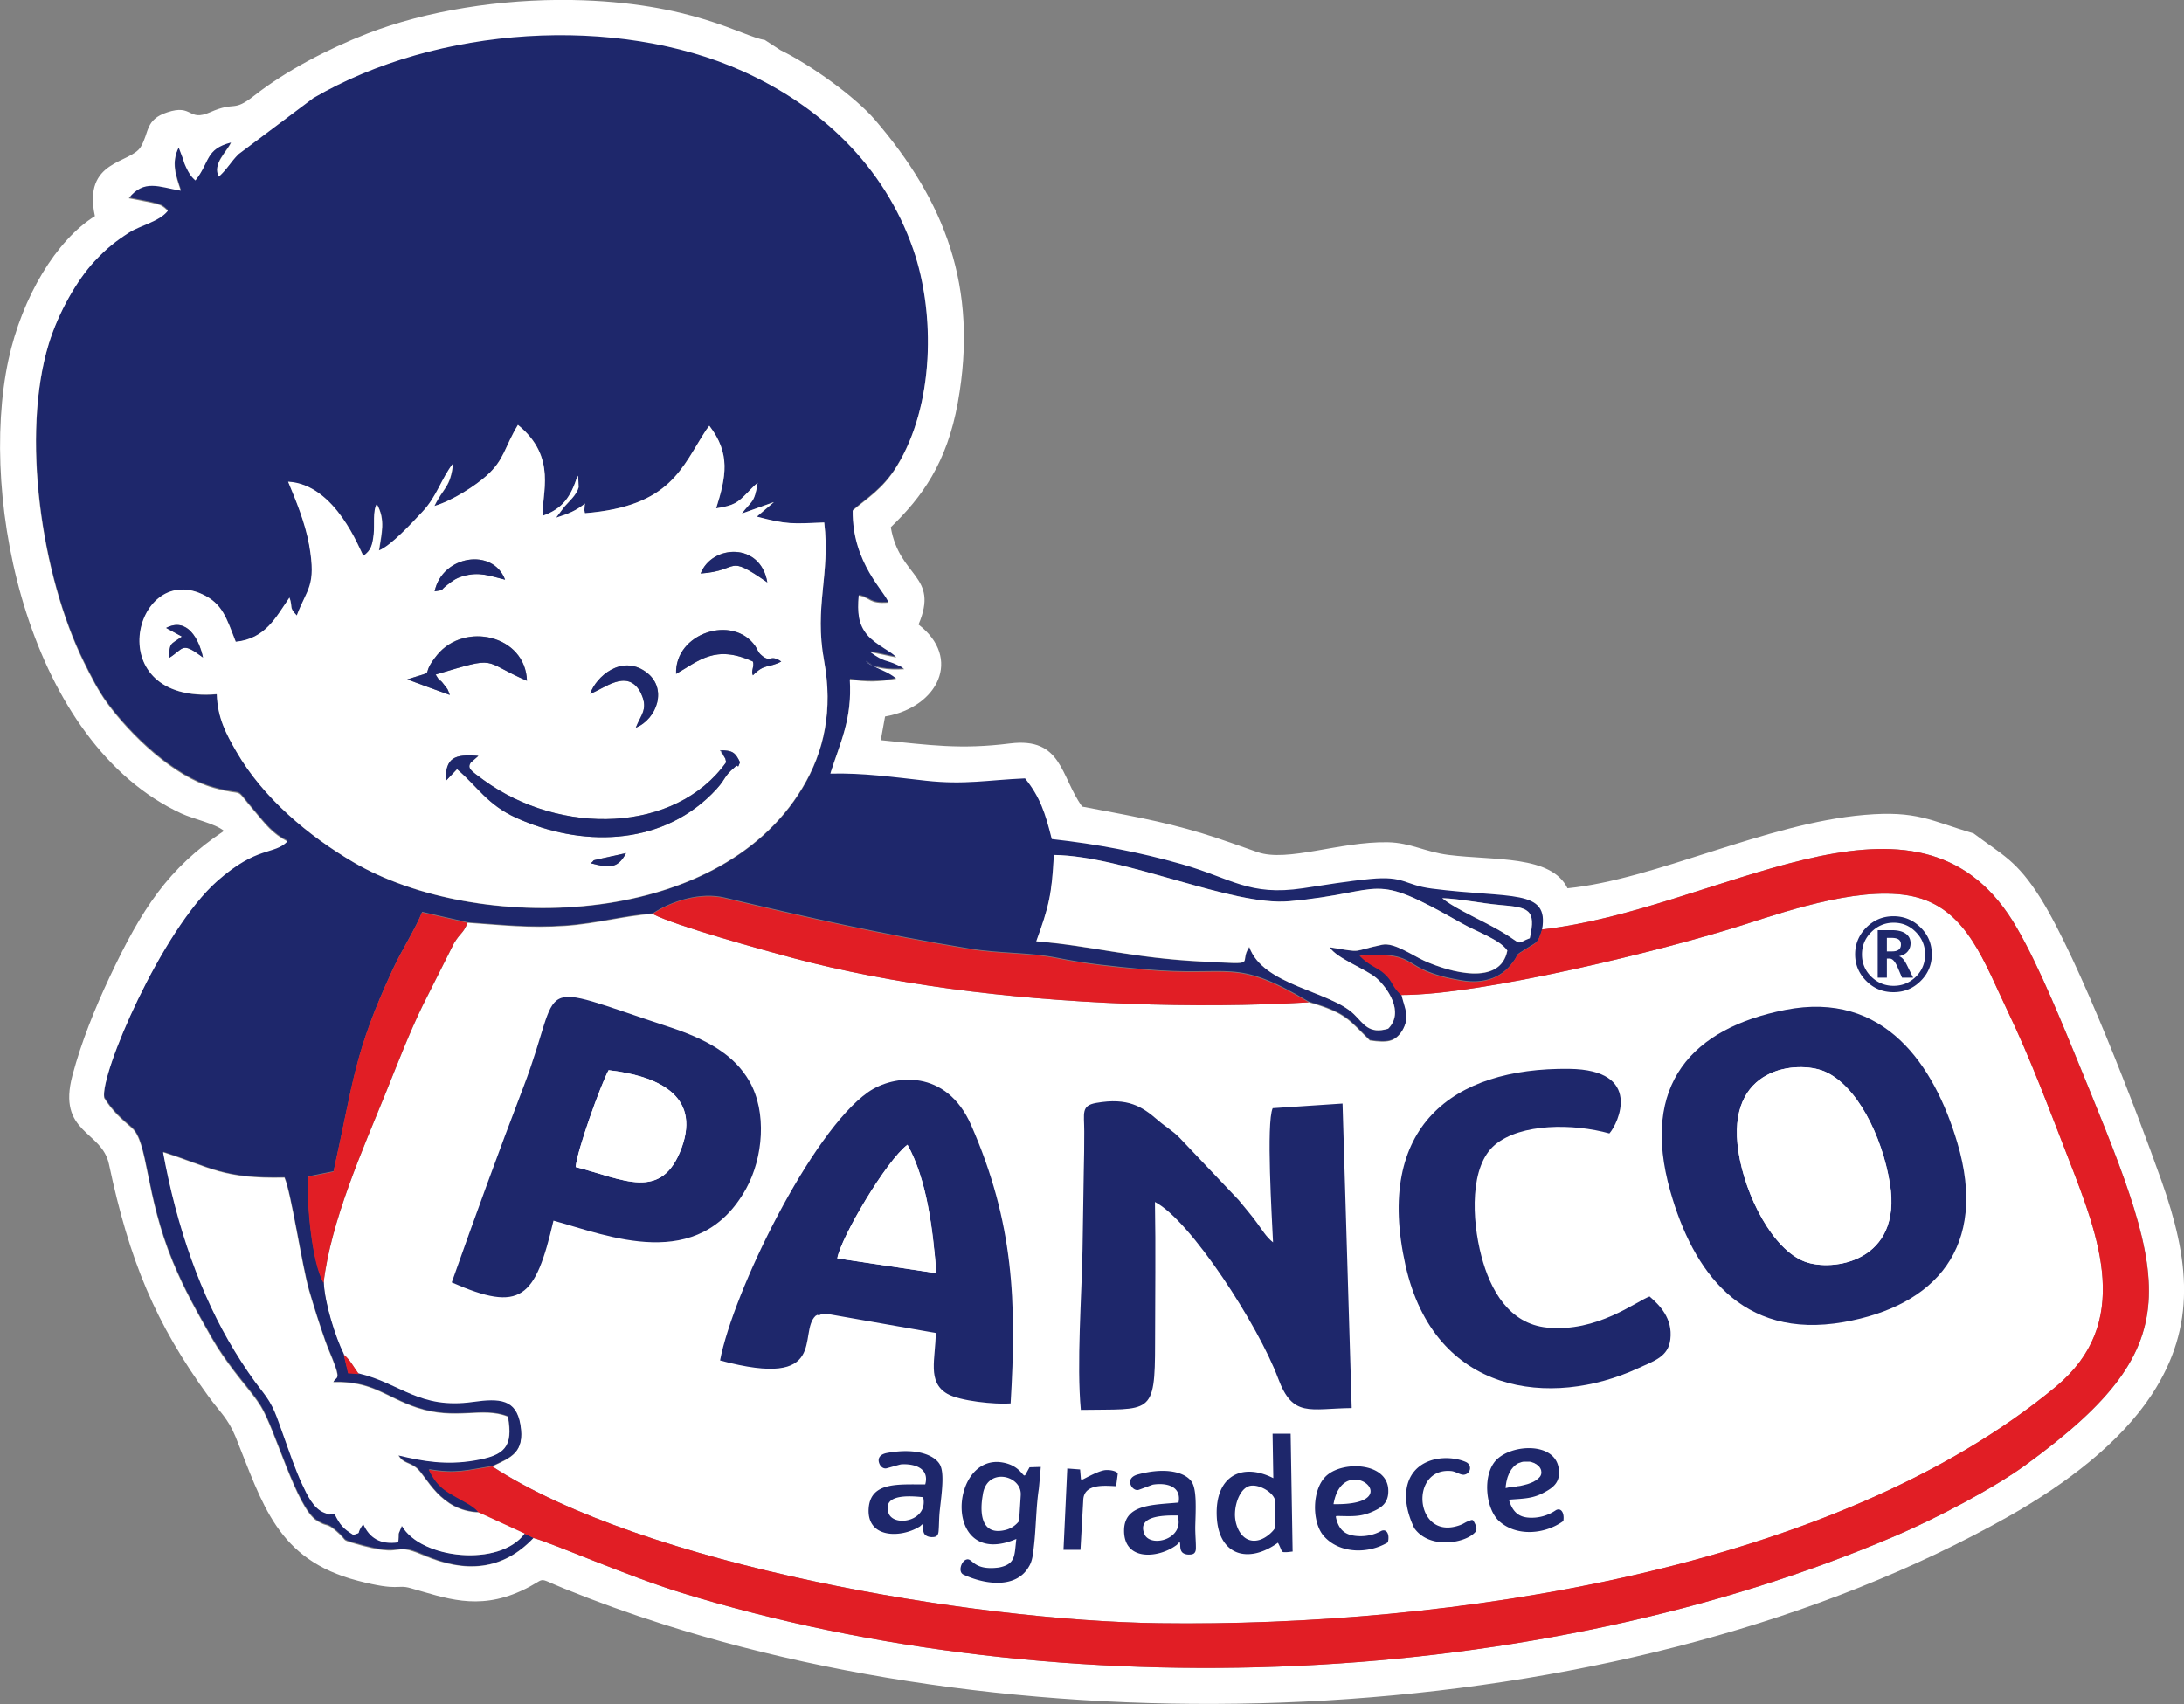
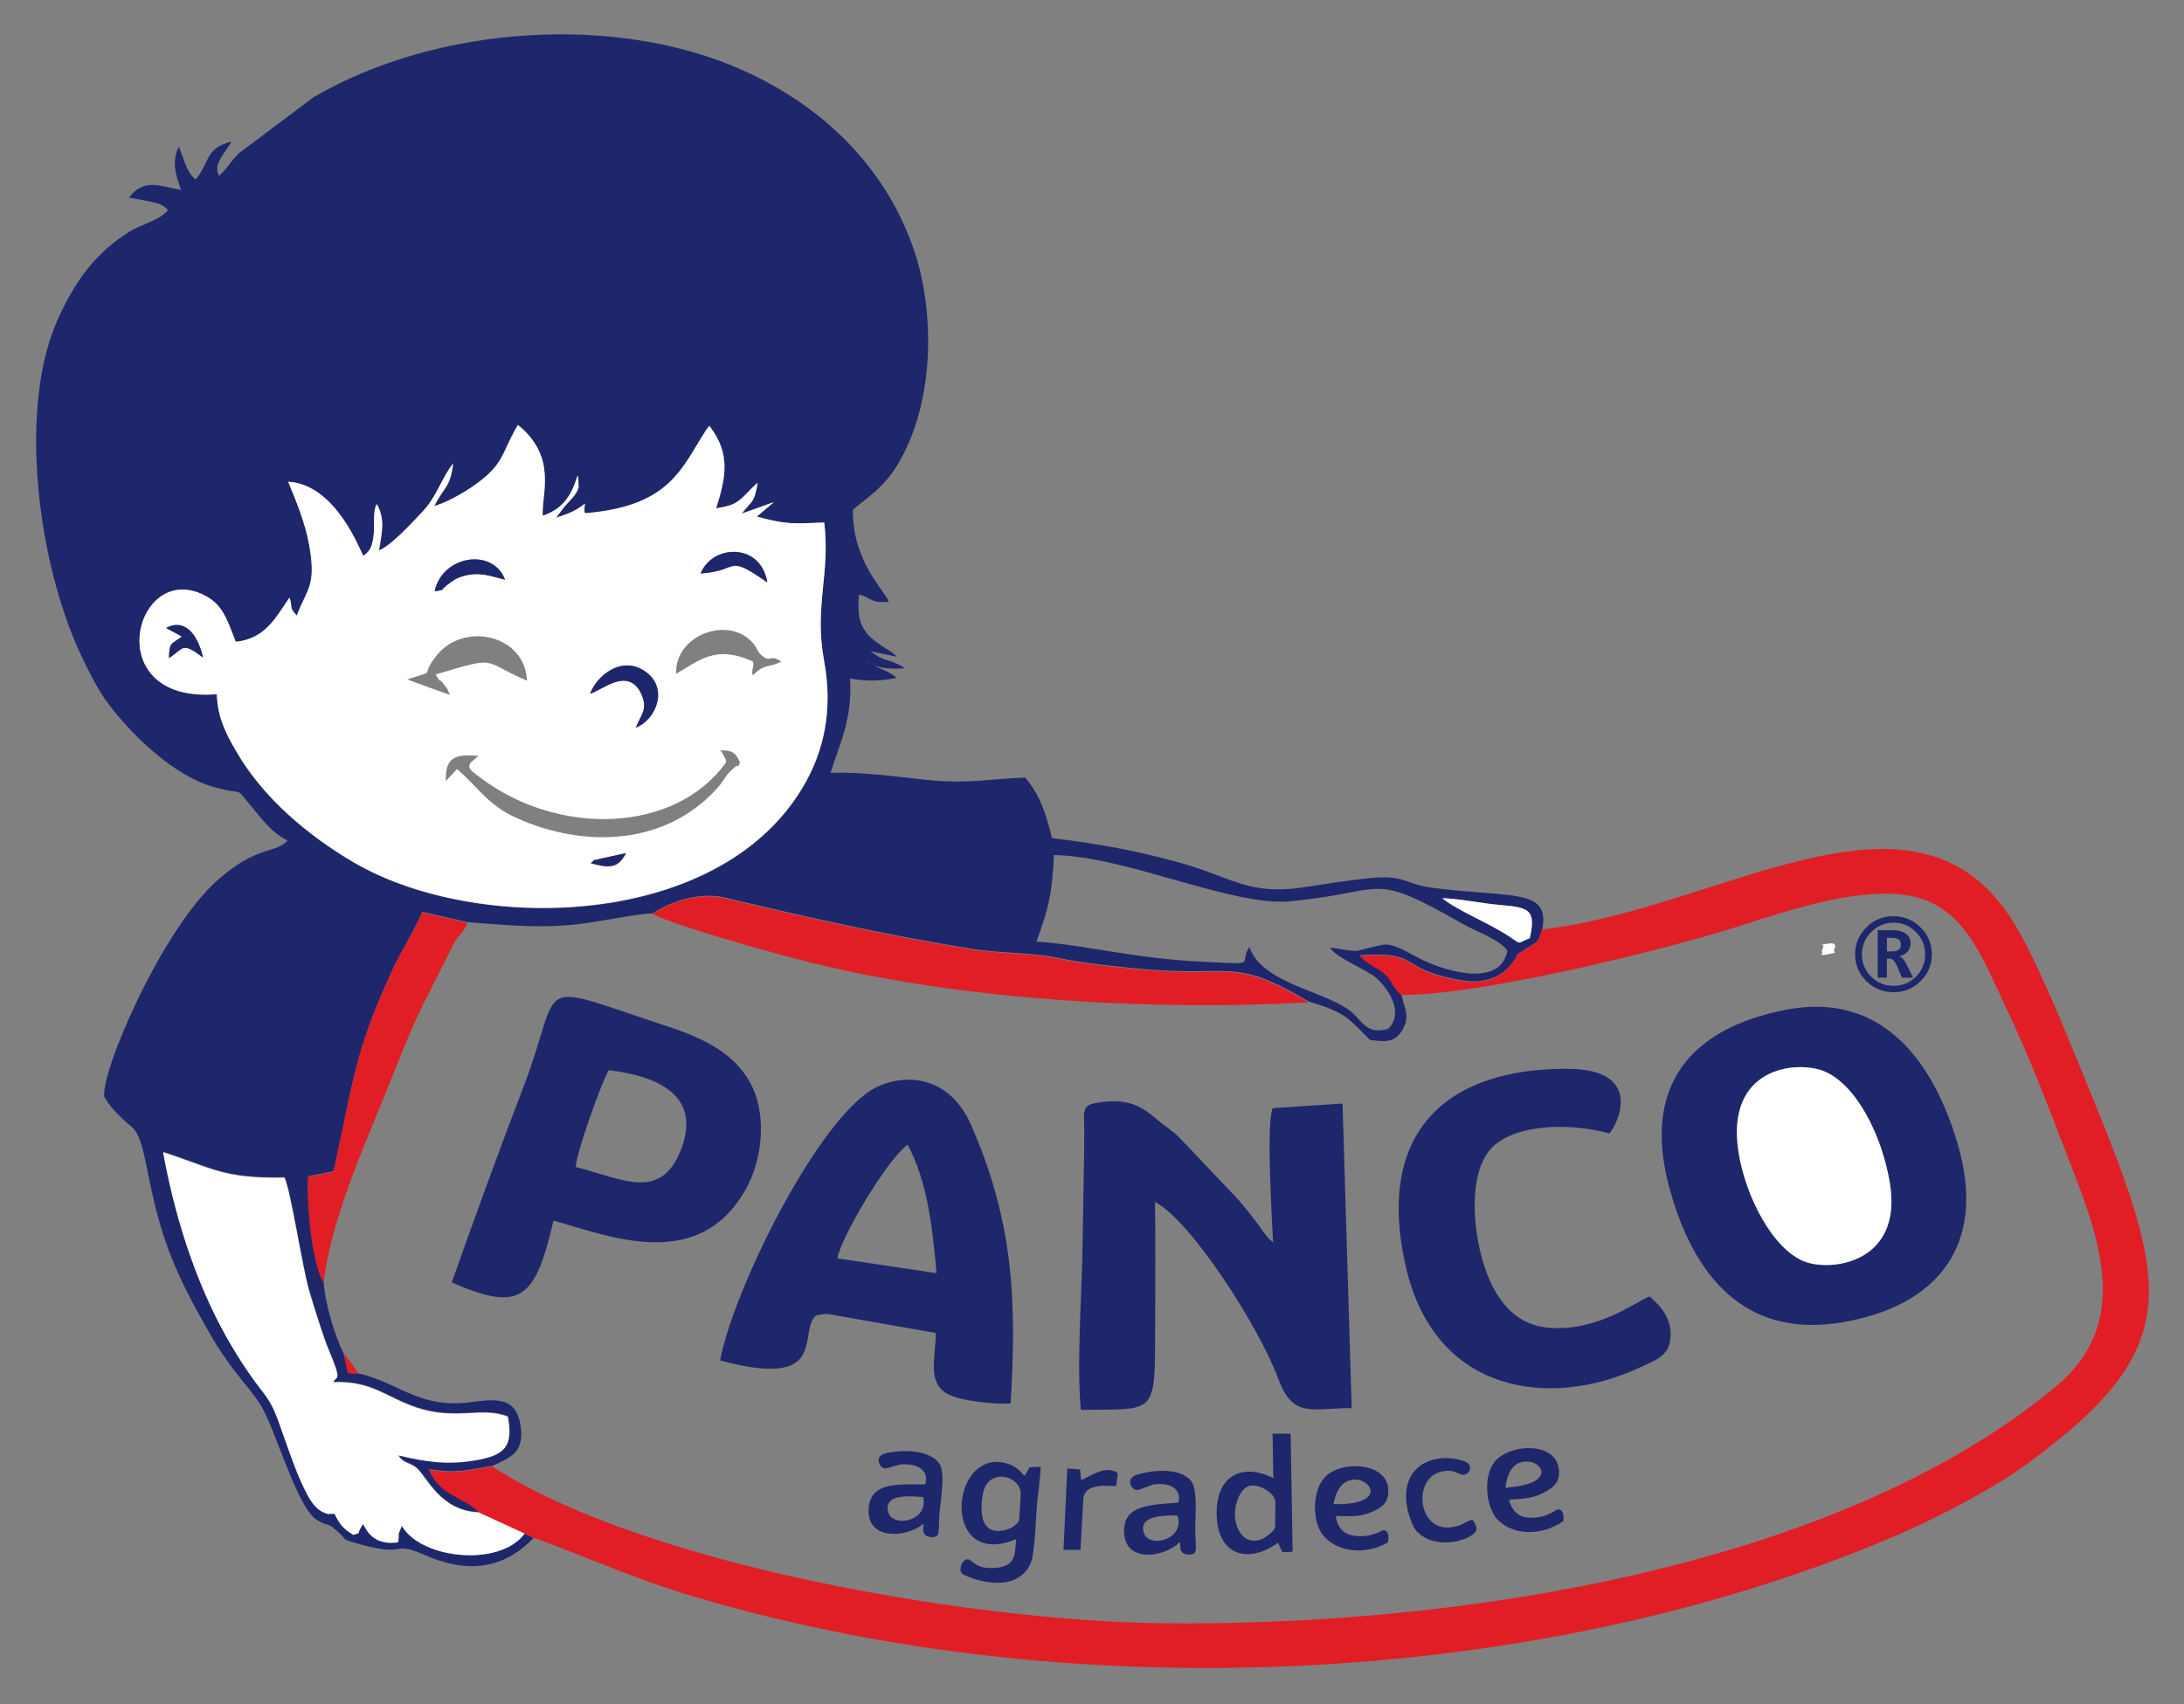
<svg xmlns="http://www.w3.org/2000/svg" id="Camada_1" viewBox="0 0 178.83 139.56">
  <rect x="0" y="0" width="178.83" height="139.56" fill="#808080" stroke="none" />
  <defs>
    <style>
.cls-1{fill:#1e276b}.cls-1,.cls-2,.cls-3{fill-rule:evenodd}.cls-2{fill:#e11e25}.cls-3{fill:#fff}
</style>
  </defs>
-   <path d="M114.72 81.49c.28 1.21.74 1.82.07 2.96-.58.89-1.19.98-2.63.77-1.71-1.66-1.9-2.24-4.99-3.13-9.33.55-20.19.14-29.42-1.12-4.33-.59-8.71-1.41-12.83-2.51-2.44-.66-9.59-2.62-11.48-3.61-2.14.13-4.64.82-7.17.99-2.97.2-5.1-.06-7.98-.26-.37.91-.56.76-1.11 1.67l-2.58 5.13c-1.09 2.24-2.07 4.8-3.02 7.15-1.85 4.56-4.49 10.47-5.08 15.55.09 1.74.95 4.47 1.64 5.86.23.21.22.18.47.48l.24.34c.13.19.33.5.53.78 3.44.82 4.94 2.95 9.33 2.33 2.2-.31 3.53-.22 3.88 1.86.38 2.27-.78 2.66-2.28 3.37 12.42 8.1 39.24 12.63 54.62 12.84 23.58.33 55.24-4.28 73.41-19.37 6.29-5.22 3.55-12.18 1.05-18.64-1.58-4.07-3.16-8.32-4.98-12.09-1.93-4.01-3.3-8.2-7.38-9.33-4.1-1.13-10.43 1-14.19 2.21-6.53 2.09-21.54 5.78-28.12 5.77Z" class="cls-3" />
  <path d="M86.3 70.03c5.81.07 14.6 4.21 19.28 3.79 8.14-.74 6.42-2.58 14.11 1.8 1.23.7 3.13 1.34 3.74 2.24-.57 2.95-4.74 1.78-6.81.83-.99-.45-2.46-1.51-3.43-1.31-2.65.55-1.41.68-4.3.21.54.9 2.98 1.78 3.83 2.53.87.76 2.32 2.78.95 4.14-1.61.47-2-.41-2.8-1.19-1.95-1.9-7.48-2.36-8.57-5.51-.96 1.44.97 1.44-3.79 1.21-5.83-.29-9.11-1.3-13.64-1.66 1.02-2.84 1.27-3.85 1.43-7.08Zm31.79 3.53c.71.62 2.54 1.51 3.55 2.03 3.58 1.85 2.09 1.84 3.62 1.25.55-2.38-.12-2.52-2.41-2.72-1.54-.13-3.34-.52-4.76-.56ZM35.57 41.45c1.52-.45 3.39-1.69 4.27-2.48 1.47-1.33 1.44-2.31 2.57-4.16 3.27 2.64 1.91 5.69 2.03 7.44 1.64-.57 2.3-1.54 2.85-3.28.03.06.06.09.06.19l.03.76c-.17.64-.79 1.16-1.16 1.58l-.69.91c1.06-.34 1.62-.56 2.37-1.16.01.03-.02.06-.02.1l-.03.44s.02.11.02.12c0 .02 0 .09.03.13 7.06-.58 7.91-3.77 9.93-6.83l.25-.33c1.76 2.28 1.37 4.19.56 6.76 1.48-.24 1.73-.43 2.61-1.33.04-.05.1-.11.14-.15.05-.05.1-.11.15-.15.27-.26.25-.26.5-.46-.29 1.73-.5 1.44-1.3 2.52l2.63-.94-1.4 1.19c2.48.65 2.9.6 5.52.48.51 4.27-.84 6.85-.01 11.34.74 3.98.03 7.42-1.78 10.43-6.99 11.63-26.75 11.92-36.73 6.07-3.71-2.17-7.4-5.26-9.6-9.07-.83-1.43-1.53-2.74-1.6-4.7-9.63.8-6.82-10.78-1.2-8.19 1.66.77 1.97 1.92 2.75 3.9 2.44-.25 3.28-2 4.4-3.62.29.85-.08.76.6 1.47.82-2.21 1.62-2.35 1.01-5.79-.32-1.83-1.09-3.68-1.72-5.17 3.9.21 5.87 5.61 6.16 6.07.63-.43.74-.89.85-1.8.08-.71-.09-1.88.25-2.44.73 1.3.38 2.4.18 3.8.99-.39 2.71-2.27 3.53-3.14 1.23-1.3 1.52-2.68 2.54-3.99-.25 2.01-.76 1.89-1.55 3.48Zm8.12 84.5-.73-.35c-2.03 2.77-8.49 2.1-10.04-.67l-.26.64s0 .48-.04.71c-1.5.21-2.37-.38-2.86-1.5-.69.94-.02.63-.81.89-.83-.52-1.09-.79-1.54-1.71h-.33c-.56-.09.53.29-.5-.1-.91-.34-1.42-1.48-1.8-2.29-.62-1.33-1.06-2.65-1.52-3.95-.61-1.71-.8-2.49-1.78-3.73-.79-1-1.5-2.05-2.24-3.26-2.79-4.56-4.75-10.16-5.87-16.3 3.95 1.26 4.85 2.19 9.94 2.08.55 1.25 1.43 7.23 2.01 9.23.41 1.42.86 2.84 1.33 4.16.25.7.53 1.29.79 2.01.45 1.26.05.89-.13 1.35 3.25-.08 4.26 1.23 6.82 2.09 3.22 1.08 5.36-.11 7.47.74.46 2.5-.27 3.18-2.74 3.59-2.32.39-4.18.07-6.22-.42.4.68.88.54 1.49 1.04.8.66 1.92 3.54 5.09 3.63-.22-.23-.17-.21-.51-.47-.25-.18-.23-.17-.54-.34-1.45-.84-2.25-1.07-3.04-2.7 2.2.38 3.11.07 5.2-.27 1.5-.7 2.66-1.09 2.28-3.37-.35-2.08-1.68-2.17-3.88-1.86-4.39.62-5.9-1.51-9.33-2.33l-.89-.06-.36-1.54c-.69-1.39-1.55-4.11-1.64-5.86-.97-1.67-1.39-6.51-1.27-8.69l2.08-.42c1.65-7.4 1.67-9.69 4.85-16.55.75-1.62 1.89-3.37 2.4-4.69l3.73.85c2.88.2 5.01.46 7.98.26 2.53-.17 5.03-.86 7.17-.99 1.58-1.04 3.92-1.76 5.89-1.29 6.73 1.61 13.12 3.04 20.02 4.17 2.56.42 4.96.3 7.21.76 2.33.48 4.7.71 7.06.93 7.33.66 7.33-1.03 13.56 2.67 3.09.89 3.28 1.46 4.99 3.13 1.44.21 2.05.12 2.63-.77.67-1.14.21-1.75-.07-2.96-.84-.81-.62-1.07-1.36-1.74-.59-.54-1.18-.6-2.04-1.47 5.27-.34 2.97 1.17 8.38 2.06 1.86.31 3.18-.29 3.98-1.26.96-1.17.02-.55 1.35-1.39.86-.55.85-.34 1.25-1.57.59-3.36-2.55-2.51-9.02-3.36-2.33-.31-2.2-1.08-5.09-.79-1.86.18-3.7.49-5.49.76-4.41.66-5.86-.82-9.91-1.97-3.48-.99-6.88-1.63-10.65-2.06-.53-2.14-.96-3.46-2.19-4.97-3.03.13-4.91.54-8.12.19-2.61-.28-5.17-.65-7.82-.58.8-2.53 1.8-4.44 1.59-7.72 1.33.24 2.39.23 3.81-.05-.71-.66-1.92-.87-2.51-1.46.49.6 1.85.78 3.16.68-.26-.22-.14-.15-.57-.35-.97-.46-1.03-.18-2.21-1.05l2.12.44c-.19-.38-1.68-1.02-2.38-1.86-.73-.88-.8-1.8-.69-3.21 1.01.17.81.71 2.44.58-.24-.86-2.98-3.21-2.93-7.54 1.18-1.02 2.45-1.74 3.61-3.62 3.07-5 3.17-12.51 1.35-17.76-2.4-6.92-7.65-11.78-13.99-14.62-10.3-4.62-24.96-3.72-35.13 2.21l-6.13 4.6c-.67.67-.88 1.17-1.61 1.84-.58-1.02.69-2.05 1-2.8-2.13.56-1.72 1.6-2.92 3.11-.39-.34-.55-.63-.76-1.07-.23-.5-.14-.38-.3-.81l-.31-.82c-.64 1.24-.24 2.32.17 3.54-1.77-.3-3.01-.97-4.26.62l1.83.36c.81.18.93.26 1.37.67-.69.87-2.24 1.18-3.17 1.78-1.1.71-1.8 1.25-2.85 2.37-1.38 1.48-2.92 4.11-3.73 6.75-2.28 7.43-.63 18.99 2.87 26.07.6 1.21 1.17 2.36 1.9 3.34 1.94 2.65 5.47 6.04 8.72 6.95 2.83.79 1.5-.27 3.33 1.89.93 1.09 1.43 1.82 2.72 2.5-1.09 1.12-2.45.33-5.75 3.25-4.59 4.06-9.63 15.86-9.25 17.76.69 1.12 1.4 1.71 2.27 2.47 1.33 1.17 1.07 5.44 3.34 10.95.97 2.35 2.02 4.18 3.16 6.19.59 1.04 1.23 1.92 1.88 2.79.75.99 1.53 1.84 2.14 2.81 1.21 1.91 2.94 8.38 4.62 9.42.93.58.72.1 1.61.87.96.83.3.64 1.47.99 4.46 1.32 2.83-.23 5.63.96 3.42 1.54 6.48 1.32 9.02-1.36Z" class="cls-1" />
-   <path d="M126.27 76.12c14.32-1.59 30.02-13.19 38.17-1.26 1.82 2.67 3.95 7.81 5.33 11.17 7.7 18.77 10.07 23.76-3.86 33.92-2.64 1.92-7.26 4.36-10.68 5.83-29.28 12.53-68.08 14.31-99.42 4.67-4.36-1.34-10.37-3.99-12.12-4.49-2.53 2.68-5.59 2.9-9.04 1.42-2.8-1.2-1.17.35-5.63-.96-1.17-.35-.51-.16-1.47-.99-.89-.77-.67-.29-1.61-.87-1.68-1.04-3.41-7.51-4.62-9.42-.61-.96-1.4-1.82-2.14-2.81-.66-.87-1.29-1.75-1.88-2.79-1.14-2.02-2.19-3.84-3.16-6.19-2.27-5.51-2.01-9.78-3.34-10.95-.87-.76-1.58-1.35-2.27-2.47-.38-1.89 4.67-13.7 9.25-17.76 3.31-2.93 4.66-2.13 5.75-3.25-1.29-.68-1.79-1.41-2.72-2.5-1.83-2.15-.5-1.09-3.33-1.89-3.25-.91-6.78-4.29-8.72-6.95-.72-.99-1.3-2.13-1.9-3.34-3.49-7.09-5.15-18.64-2.87-26.07.81-2.63 2.35-5.26 3.73-6.75 1.05-1.12 1.75-1.66 2.85-2.37.92-.59 2.48-.9 3.17-1.78-.44-.42-.56-.49-1.37-.67l-1.83-.36c1.25-1.59 2.49-.92 4.26-.62-.41-1.22-.8-2.3-.17-3.54l.31.82c.16.43.07.31.3.81.21.44.37.73.76 1.07 1.2-1.51.79-2.56 2.92-3.11-.31.75-1.57 1.78-1 2.8.73-.67.94-1.17 1.61-1.84l6.13-4.6C35.82 2.1 50.49 1.2 60.79 5.82c6.33 2.84 11.59 7.7 13.99 14.62 1.82 5.25 1.72 12.76-1.35 17.76-1.15 1.88-2.42 2.6-3.61 3.62-.05 4.33 2.69 6.67 2.93 7.54-1.64.13-1.44-.4-2.44-.58-.11 1.41-.04 2.32.69 3.21.7.84 2.19 1.48 2.38 1.86l-2.12-.44c1.18.86 1.24.59 2.21 1.05.43.2.31.13.57.35-1.31.1-2.68-.09-3.16-.68.59.58 1.79.79 2.51 1.46-1.42.28-2.49.29-3.81.05.21 3.28-.79 5.19-1.59 7.72 2.64-.07 5.21.29 7.82.58 3.21.35 5.09-.06 8.12-.19 1.22 1.51 1.66 2.83 2.19 4.97 3.77.42 7.17 1.07 10.65 2.06 4.05 1.15 5.5 2.63 9.91 1.97 1.79-.27 3.63-.58 5.49-.76 2.89-.28 2.77.49 5.09.79 6.46.83 9.6-.02 9.01 3.34Zm35.31-7.87c-3.51-1.04-4.62-1.88-8.92-1.51-8.08.69-17.11 5.29-24.31 6.01-1.34-2.73-5.97-2.26-9.72-2.73-1.98-.25-3.1-1-5-1.04-3.94-.07-8.2 1.66-10.66.81-1.52-.53-2.96-1.06-4.53-1.54-3.39-1.03-6.29-1.51-9.83-2.19-1.78-2.47-1.63-5.71-5.92-5.17-4.06.51-6.55.13-10.57-.27l.35-1.94c4.37-.76 6.31-4.79 2.74-7.53 1.72-4.06-1.57-3.82-2.27-7.97 2.55-2.46 4.6-5.27 5.49-10.21 1.71-9.49-1.09-16.52-6.78-23.15-1.63-1.9-5.28-4.52-7.74-5.71l-1.29-.84C60.82 3.02 56.69.17 46.81 0 41-.09 34.91.87 30.05 2.76c-3.21 1.25-6.64 3.04-9.23 5.07-1.79 1.41-1.47.42-3.61 1.36-1.83.81-1.4-.7-3.52.01-1.82.6-1.46 1.65-2.16 2.82-.84 1.41-4.77 1.04-3.76 5.68-3.14 1.95-5.96 6.6-7.08 11.78-2.5 11.64 1.75 31.39 14.15 37.14 1.01.47 2.74.81 3.5 1.43-4.57 3.05-6.73 6.37-9.4 12.05-1.18 2.52-2.27 5.2-3.01 7.98-1.26 4.75 2.4 4.49 2.99 7.26 1.68 7.93 3.8 13.04 8.17 19.05.9 1.24 1.58 1.78 2.2 3.29 2.22 5.49 3.38 10.06 10 11.78 3.46.9 3.16.28 4.33.61 2.79.78 5.45 1.87 9.04.23 2.36-1.08 1-1.21 3.55-.19 2.56 1.04 5.27 2.02 8.1 2.92 33.62 10.71 79.36 8.54 110.13-8.82 4.71-2.66 9.15-6.03 11.75-9.99 3.71-5.66 3.08-11.06.79-17.53-2.05-5.77-6.74-18.06-9.89-23.12-1.97-3.12-3.08-3.5-5.51-5.33Z" class="cls-3" />
  <path d="M48.37 70.7c.44-.32-.11-.16.89-.39l2-.44c-.7 1.36-1.51 1.18-2.89.83Zm11.09-8.27c-.13-.6-.02-.14-.22-.56-.56-1.15.12.44-.27-.42 1 0 1.24.17 1.62.98-.25.69-.08.1-.37.35-1.15.97-.63.95-1.98 2.29-4.32 4.26-10.71 4.29-15.97 1.91-2.38-1.07-3.21-2.62-4.85-3.99l-.92.97c-.04-1.9.7-2.22 2.67-2.05l-.63.55c-.29.46-.04.63 1.05 1.42 6.29 4.59 15.7 4.37 19.87-1.45Zm-11.14-5.61c.5-1.42 2.55-3.2 4.52-1.83 1.91 1.33.94 3.91-.78 4.6.44-1.13 1.1-1.55.33-3-1.1-1.83-2.97-.14-4.07.23Zm-14.97-1.18c2.68-.86.85-.05 2.45-2.01 2.24-2.74 7.21-1.62 7.35 2.12-3.83-1.65-2.22-2.07-7.48-.51.6.99.12.07.7.84.33.45.24.24.46.83-.22-.07-3.4-1.22-3.48-1.27Zm22.01-.45c-.12-3.34 4.65-4.9 6.48-2.28.14.2.22.49.43.68.86.8.73-.08 1.7.59-1.06.56-1.35.13-2.32 1.13-.18-.35.14-.75 0-1.13-3.09-1.42-4.44-.04-6.29 1.01ZM13.6 51.43c1.74-.91 2.7.92 3.02 2.41-1.79-1.33-1.54-.74-2.79.05.07-1.29.08-1.06 1.07-1.76l-1.3-.7Zm21.99-3c.62-2.95 4.77-3.6 5.76-.96-1.25-.3-2.09-.69-3.48-.28-.58.17-.86.41-1.22.68-.79.62-.12.39-1.06.56Zm21.78-1.46c.93-2.38 4.91-2.59 5.46.73-3.46-2.4-2.14-.95-5.46-.73Zm10.11 7.16c-.83-4.49.52-7.07.01-11.34-2.63.11-3.05.17-5.52-.48l1.4-1.19-2.63.94c.81-1.08 1.02-.8 1.3-2.52-.24.2-.23.19-.5.46-.05.05-.1.11-.15.15-.05.05-.1.11-.14.15-.88.9-1.13 1.09-2.61 1.33.81-2.58 1.2-4.48-.56-6.76l-.25.33c-2.01 3.07-2.87 6.26-9.93 6.83-.02-.04-.03-.11-.03-.13s-.02-.1-.02-.12l.03-.44s.03-.07.02-.1c-.75.59-1.31.82-2.37 1.16l.69-.91c.36-.42.99-.95 1.16-1.58l-.03-.76c0-.09-.03-.13-.06-.19-.55 1.73-1.21 2.7-2.85 3.28-.12-1.74 1.24-4.79-2.03-7.44-1.12 1.85-1.09 2.84-2.57 4.16-.88.79-2.75 2.03-4.27 2.48.78-1.59 1.29-1.47 1.53-3.49-1.01 1.31-1.31 2.69-2.54 3.99-.82.87-2.54 2.75-3.53 3.14.2-1.4.55-2.5-.18-3.8-.34.56-.17 1.73-.25 2.44-.1.91-.22 1.37-.85 1.8-.29-.46-2.26-5.86-6.16-6.07.62 1.49 1.39 3.34 1.72 5.17.61 3.43-.19 3.58-1.01 5.79-.68-.71-.3-.62-.6-1.47-1.12 1.62-1.96 3.37-4.4 3.62-.77-1.97-1.08-3.13-2.75-3.9-5.62-2.59-8.43 8.99 1.2 8.19.06 1.95.77 3.27 1.6 4.7 2.21 3.82 5.9 6.9 9.6 9.07 9.98 5.85 29.74 5.56 36.73-6.07 1.82-3 2.53-6.44 1.8-10.42Z" class="cls-3" />
  <path d="M126.27 76.12c-.4 1.22-.39 1.02-1.25 1.57-1.33.84-.39.22-1.35 1.39-.8.97-2.11 1.57-3.98 1.26-5.41-.89-3.1-2.41-8.38-2.06.87.87 1.45.94 2.04 1.47.74.67.52.93 1.36 1.74 6.58.02 21.59-3.67 28.12-5.77 3.76-1.21 10.09-3.34 14.19-2.21 4.08 1.13 5.46 5.32 7.38 9.33 1.82 3.78 3.4 8.02 4.98 12.09 2.51 6.46 5.24 13.42-1.05 18.64-18.18 15.08-49.83 19.69-73.41 19.37-15.38-.21-42.19-4.74-54.62-12.84-2.1.34-3.01.65-5.2.27.79 1.63 1.59 1.86 3.04 2.7.31.18.29.16.54.34.34.25.29.23.51.47l3.76 1.73.73.35c1.74.5 7.76 3.15 12.12 4.49 31.34 9.64 70.14 7.87 99.42-4.67 3.42-1.47 8.05-3.9 10.68-5.83 13.93-10.16 11.56-15.14 3.86-33.92-1.38-3.36-3.51-8.51-5.33-11.17-8.15-11.93-23.84-.33-38.16 1.26Z" class="cls-2" />
  <path d="M88.5 115.47c5.73-.1 6.08.54 6.08-5.47 0-3.84.06-7.72-.01-11.56 2.9 1.49 8.48 10.13 10.09 14.46 1.2 3.23 2.57 2.46 6.02 2.42l-.75-24.94-5.72.38c-.54 1.21-.06 9.03.03 10.99-.56-.44-.92-1.06-1.35-1.64-.53-.72-.88-1.1-1.47-1.83L96.6 93.2c-.59-.61-1.04-.81-1.82-1.48-1.25-1.08-2.41-1.85-5.02-1.39-1.26.22-.98.84-.98 2.34 0 1.11-.01 2.21-.04 3.32-.04 2.11-.06 4.2-.1 6.32-.07 3.94-.49 9.38-.14 13.16Zm53.85-21.14c-1.08-7.02 4.87-7.48 7.01-6.59 2.66 1.11 4.75 5.28 5.38 9.18 1.05 6.44-4.69 7.26-6.96 6.41-2.62-.99-4.87-5.37-5.43-9Zm3.83-11.62c-7.58 1.49-11.9 6.08-9.41 14.86 1.84 6.49 5.79 12.18 14.19 10.71 7.49-1.31 11.86-6.13 9.31-14.69-1.88-6.32-5.95-12.48-14.09-10.88Zm-77.62 20.35c.3-1.7 3.99-7.98 5.75-9.31 1.6 2.88 2.07 6.9 2.37 10.52l-8.12-1.21Zm-9.6 8.36c8.99 2.42 6.35-2.26 7.82-3.65.07-.03.18-.13.21-.06.04.07.16-.04.21-.05.34-.03.23-.06.66-.03l8.76 1.54c0 2.07-.74 4.02.96 4.99 1.01.58 3.89.88 5.17.78.5-8.29.27-14.81-3.23-22.79-2.02-4.62-6.33-4.18-8.44-2.7-4.64 3.26-11.04 16.32-12.12 21.97Z" class="cls-1" />
  <path d="m42.96 125.6-3.76-1.73c-3.17-.1-4.29-2.98-5.09-3.63-.61-.5-1.09-.36-1.49-1.04 2.04.49 3.9.81 6.22.42 2.47-.41 3.2-1.1 2.74-3.59-2.11-.85-4.25.34-7.47-.74-2.57-.86-3.57-2.17-6.82-2.09.18-.46.58-.09.13-1.35-.26-.72-.54-1.31-.79-2.01-.46-1.32-.91-2.73-1.33-4.16-.58-2-1.46-7.98-2.01-9.23-5.09.11-5.99-.82-9.94-2.08 1.12 6.13 3.08 11.74 5.87 16.3.74 1.21 1.45 2.26 2.24 3.26.98 1.24 1.16 2.03 1.78 3.73.47 1.3.9 2.62 1.52 3.95.38.81.9 1.95 1.8 2.29 1.04.38-.06 0 .5.09h.33c.46.93.71 1.2 1.54 1.72.79-.27.13.05.81-.89.5 1.12 1.37 1.71 2.86 1.5.04-.23.04-.69.04-.71l.26-.64c1.57 2.73 8.02 3.4 10.06.63Z" class="cls-3" />
  <path d="M47.14 95.58c.09-1.29 2.04-6.73 2.7-7.93 3.83.44 7.58 1.96 5.98 6.35-1.64 4.46-4.79 2.57-8.68 1.58Zm-10.15 9.45c5.67 2.49 6.84 1.34 8.33-5.06 4.43 1.21 11.9 4.39 15.78-2.63 1.39-2.52 1.71-6.25.27-8.77-1.26-2.21-3.52-3.45-6.57-4.46-11.58-3.8-8.55-3.94-11.93 4.89-2.05 5.35-4.02 10.77-5.88 16.03Zm98.08 1.15c-1.09.4-4.31 2.96-8.39 2.55-3.11-.31-4.65-3.06-5.38-5.85-.8-3.04-.96-7.39 1.11-9.12 2.13-1.78 6.43-1.75 9.37-.93.73-.82 2.79-5.22-3.3-5.29-9.57-.11-15.92 4.75-13.4 16.07 2.38 10.66 11.93 11.72 19.03 8.46 1.35-.62 2.49-.95 2.66-2.37.21-1.75-.9-2.82-1.7-3.52Z" class="cls-1" />
-   <path d="M102.29 77.55c1.09 3.15 6.62 3.61 8.57 5.51.81.78 1.2 1.66 2.8 1.19 1.37-1.36-.08-3.38-.95-4.14-.86-.75-3.3-1.63-3.83-2.53 2.88.47 1.65.34 4.3-.21.97-.2 2.44.86 3.43 1.31 2.08.94 6.24 2.11 6.81-.83-.6-.9-2.51-1.54-3.74-2.24-7.69-4.38-5.97-2.54-14.11-1.8-4.68.43-13.47-3.72-19.28-3.79-.16 3.23-.41 4.24-1.44 7.07 4.53.36 7.81 1.37 13.64 1.66 4.77.24 2.84.24 3.8-1.2Z" class="cls-3" />
  <path d="M53.43 74.85c1.9.99 9.04 2.95 11.48 3.61 4.12 1.1 8.5 1.92 12.83 2.51 9.24 1.26 20.09 1.67 29.42 1.12-6.23-3.69-6.23-2-13.56-2.67-2.36-.21-4.73-.45-7.06-.93-2.24-.46-4.65-.34-7.21-.76-6.89-1.13-13.29-2.56-20.02-4.17-1.96-.47-4.3.24-5.88 1.29Z" class="cls-2" />
  <path d="M142.35 94.33c.56 3.64 2.81 8.01 5.44 9 2.26.85 8.01.03 6.96-6.41-.64-3.9-2.72-8.07-5.38-9.18-2.15-.9-8.1-.43-7.02 6.59Z" class="cls-3" />
  <path d="M26.49 105.08c.59-5.07 3.23-10.99 5.08-15.55.95-2.35 1.93-4.91 3.02-7.15l2.58-5.13c.55-.91.74-.77 1.11-1.67l-3.73-.85c-.51 1.32-1.65 3.07-2.4 4.69-3.19 6.87-3.2 9.15-4.85 16.55l-2.08.42c-.12 2.18.3 7.02 1.27 8.69Z" class="cls-2" />
-   <path d="M47.14 95.58c3.9.99 7.05 2.88 8.67-1.58 1.6-4.39-2.14-5.9-5.98-6.35-.65 1.2-2.6 6.64-2.69 7.93Zm21.42 7.48 8.11 1.22c-.3-3.63-.77-7.65-2.37-10.52-1.75 1.32-5.45 7.6-5.74 9.3Z" class="cls-3" />
-   <path d="M59.46 62.43c-4.16 5.82-13.57 6.04-19.87 1.45-1.08-.79-1.33-.96-1.05-1.42l.63-.55c-1.97-.17-2.71.15-2.67 2.05l.92-.97c1.64 1.38 2.48 2.92 4.85 3.99 5.25 2.38 11.65 2.35 15.97-1.91 1.35-1.33.83-1.32 1.98-2.29.29-.25.12.34.37-.35-.38-.81-.62-.98-1.62-.98.39.86-.3-.73.27.42.2.42.08-.03.22.56Zm-26.11-6.79c.07.04 3.25 1.2 3.48 1.28-.22-.59-.12-.38-.46-.83-.58-.78-.1.14-.7-.84 5.26-1.57 3.65-1.14 7.48.51-.13-3.74-5.1-4.86-7.35-2.12-1.6 1.95.23 1.15-2.45 2Zm22.01-.45c1.85-1.05 3.19-2.43 6.29-1.01.14.38-.18.78 0 1.13.97-.99 1.27-.57 2.32-1.13-.97-.67-.85.21-1.7-.59-.21-.2-.29-.48-.43-.68-1.83-2.62-6.6-1.06-6.48 2.28Z" class="cls-1" />
  <path d="M118.09 73.56c.71.62 2.54 1.51 3.55 2.03 3.58 1.85 2.09 1.84 3.62 1.25.55-2.38-.12-2.52-2.41-2.72-1.54-.13-3.34-.52-4.76-.56Z" class="cls-3" />
  <path d="M48.32 56.82c1.1-.37 2.96-2.07 4.07-.22.77 1.45.11 1.87-.33 3 1.72-.69 2.69-3.28.78-4.6-1.97-1.38-4.02.4-4.52 1.82Zm-12.73-8.39c.94-.18.27.06 1.07-.55.36-.27.64-.51 1.22-.68 1.39-.41 2.23-.02 3.48.28-1-2.65-5.15-2-5.77.95Zm21.78-1.46c3.32-.23 2-1.67 5.46.73-.55-3.31-4.53-3.1-5.46-.73ZM13.6 51.43l1.3.71c-.98.7-1 .46-1.07 1.76 1.26-.79 1.01-1.39 2.79-.05-.32-1.49-1.28-3.33-3.02-2.42ZM48.37 70.7c1.38.35 2.19.54 2.89-.83l-2 .44c-1 .23-.45.07-.89.39Z" class="cls-1" />
  <path d="M149.15 77.88c.25.18-.41.47.55.27.95-.2.28 0 .55-.55-.02 0 .2-.46-.58-.31-1.1.2 0-.17-.52.59Z" class="cls-3" />
  <path d="M29.38 112.54c-.2-.28-.4-.59-.53-.78-.05-.07-.19-.28-.24-.34-.25-.3-.24-.27-.47-.48l.36 1.54.88.06Z" class="cls-2" />
  <path d="m83.58 122.45-.12 1.92c-.01.23-.01.21-.17.38a2 2 0 0 1-1.02.57c-2 .46-2.04-1.54-1.8-2.87.3-2.33 3.21-1.65 3.11 0Zm25.61.74c.78-4.59 6.42.13 0 0Zm4.45 3.13c.18-.73-.15-1.15-.57-.92-.55.3-1.31.5-2.16.38-.64-.09-1.24-.36-1.5-1.41-.04-.18-.06-.22.14-.21 1.11.02 1.81.08 2.75-.32.78-.33 1.45-.72 1.37-1.9-.16-2.14-3.61-2.3-5-1.13-1.28 1.07-1.28 3.89-.26 5.01 1.28 1.44 3.63 1.46 5.23.5Zm-40.86-2.33c-.56-1.53 1.3-1.53 2.81-1.37.44 1.94-2.3 2.46-2.81 1.37Zm-.17-3.74c.41-.11 1.12-.32 1.18-.32 1.1-.07 2.33.32 1.97 1.64-2.15.02-4.46-.24-4.63 1.94-.19 2.48 2.6 2.48 4.15 1.53.09-.03.29-.3.31-.19.05.18-.09.6.16.85.09.09.27.18.51.19.27 0 .54 0 .59-.45.05-.52.03-1.15.11-1.82.16-1.44.38-2.99 0-3.67-.41-.74-1.85-1.41-4.34-.95-.63.12-.77.49-.62.86.1.27.35.46.61.39Zm21.13 5.47c-.68-1.47 1.17-1.63 2.68-1.6.61 1.9-2.08 2.64-2.68 1.6Zm-.48-3.71c.4-.14 1.09-.41 1.15-.42 1.09-.17 2.35.12 2.09 1.47-2.14.2-4.47.13-4.46 2.32.01 2.49 2.8 2.25 4.27 1.18.09-.04.27-.33.3-.22.06.18-.04.6.23.83.1.08.29.16.53.15.27 0 .54-.05.55-.5.01-.52-.06-1.15-.05-1.82.04-1.45.13-3.01-.3-3.65-.47-.7-1.96-1.25-4.41-.59-.61.17-.73.56-.55.91.13.26.41.43.65.34Zm-6.18 4.92h1.39l.23-4.11c.08-1.33 1.76-1.14 2.69-1.1l.13-.99c.03-.2-.51-.36-.98-.33-.37.02-1 .31-1.69.67-.14.07-.35.21-.35 0l-.06-.72-1.05-.08-.31 6.67Zm31.76-6.45c.37.04.74.33 1.03.3.54-.06.71-.79.16-1.04-.75-.34-2.05-.49-3.13-.03-1.76.73-2.36 2.8-1.1 5.44 1.23 1.74 4.05 1.25 4.91.42.16-.15.34-.34-.06-1.01-.09-.15-.25-.03-.43.03-.31.11-.4.26-.96.41-3.44.96-3.83-4.85-.42-4.52Zm4.44 1.39c.01-.07.01-.14.02-.21l.03-.2c.01-.06.02-.13.04-.19.01-.06.03-.12.04-.17.02-.06.03-.11.05-.16l.06-.15c.02-.05.04-.09.06-.14.02-.04.04-.09.07-.13.02-.04.05-.08.07-.12s.05-.07.08-.11c.03-.03.05-.07.08-.1s.06-.06.08-.09c.03-.03.06-.05.09-.08.03-.02.06-.05.09-.07l.09-.06c.03-.02.06-.04.1-.05a.3.3 0 0 1 .1-.04c.03 0 .07-.02.1-.04.03 0 .07-.02.1-.03.03 0 .07 0 .1-.02h.5c.03 0 .06 0 .09.02.03 0 .06 0 .09.02.03 0 .06.02.09.03l.09.03c.03.01.06.02.08.04s.05.03.08.04c.03.02.05.03.07.05s.05.03.07.05.04.04.06.05l.06.06c.02.02.04.04.05.06.02.02.03.04.04.06.01.02.03.04.04.07.01.02.02.04.03.07.01.02.02.05.02.07.01.02.01.05.01.07s.01.05.01.07v.07s-.01.05-.01.07c-.01.02-.01.05-.02.07s-.02.05-.03.07-.03.05-.04.07c-.02.02-.04.05-.06.07s-.04.05-.07.07c-.02.02-.05.05-.08.07s-.06.05-.09.07l-.1.07c-.04.02-.08.04-.12.07-.04.02-.09.04-.13.06-.05.02-.09.04-.15.06-.05.02-.1.04-.16.06s-.11.04-.17.05c-.06.02-.12.03-.19.05s-.13.03-.21.05c-.07.02-.15.03-.22.04-.08 0-.16.03-.24.04l-.26.03-.27.03c-.09.01-.21.05-.31.06Zm4.73 2.7c.11-.75-.25-1.13-.65-.86-.52.35-1.25.63-2.11.59-.65-.03-1.27-.25-1.63-1.26-.06-.17-.08-.21.12-.23 1.1-.08 1.81-.09 2.7-.58.75-.4 1.38-.86 1.18-2.02-.36-2.11-3.81-1.94-5.09-.65-1.17 1.19-.9 3.99.21 5.01 1.42 1.3 3.76 1.1 5.27 0Zm-25.59-2.89c.8-.11 2.01.65 2.01 1.36l-.02 2.06c0 .12-.58.81-1.28 1.02-1.34.39-2.02-1.01-2.01-2.1.01-1.04.51-2.23 1.3-2.34Zm1.84-.62c-2.54-1.29-4.79-.21-4.63 3.16.15 3.2 2.61 3.87 5.01 2.13.32.6.27.76.48.77.12 0 .22.02.62-.04.11 0 .11 0 .1-.09l-.16-9.57h-1.48l.06 3.64Zm-21.04 4.98c-.17 1.31-.01 2.06-1.43 2.34-2.15.28-2.13-.83-2.67-.65-.41.13-.7 1.01-.23 1.23 1.8.84 4.33 1.16 5.36-.66.29-.46.34-1.04.42-1.77.16-1.4.17-3.2.39-4.59.01-.05.16-1.76.16-1.8l-.92.03-.33.6c-.21.38-.35-.86-2.17-1.03-4.12-.27-4.49 8.82 1.42 6.3Zm71.82-44.78c-.87 0-1.61-.3-2.22-.91s-.92-1.34-.92-2.19.31-1.59.92-2.2 1.35-.92 2.22-.92 1.61.31 2.22.92c.62.61.92 1.34.92 2.2s-.31 1.59-.92 2.19c-.61.61-1.35.91-2.22.91Zm.01-5.69c-.71 0-1.32.26-1.83.77s-.76 1.12-.76 1.83.25 1.32.76 1.82 1.12.75 1.83.75 1.32-.25 1.83-.75c.5-.5.75-1.11.75-1.82s-.25-1.32-.75-1.83c-.51-.52-1.11-.77-1.83-.77Zm1.6 4.5-.51-1.03c-.21-.43-.43-.67-.65-.72.32-.08.55-.2.71-.39.16-.19.24-.41.24-.68 0-.33-.13-.59-.39-.78s-.64-.29-1.13-.29h-1.17v3.89h.75v-1.56h.23c.22 0 .43.22.63.67l.38.89h.91Zm-2.15-3.26v1.11h.43c.48 0 .72-.19.72-.56 0-.19-.06-.33-.19-.42s-.33-.13-.61-.13h-.35Z" class="cls-1" />
</svg>